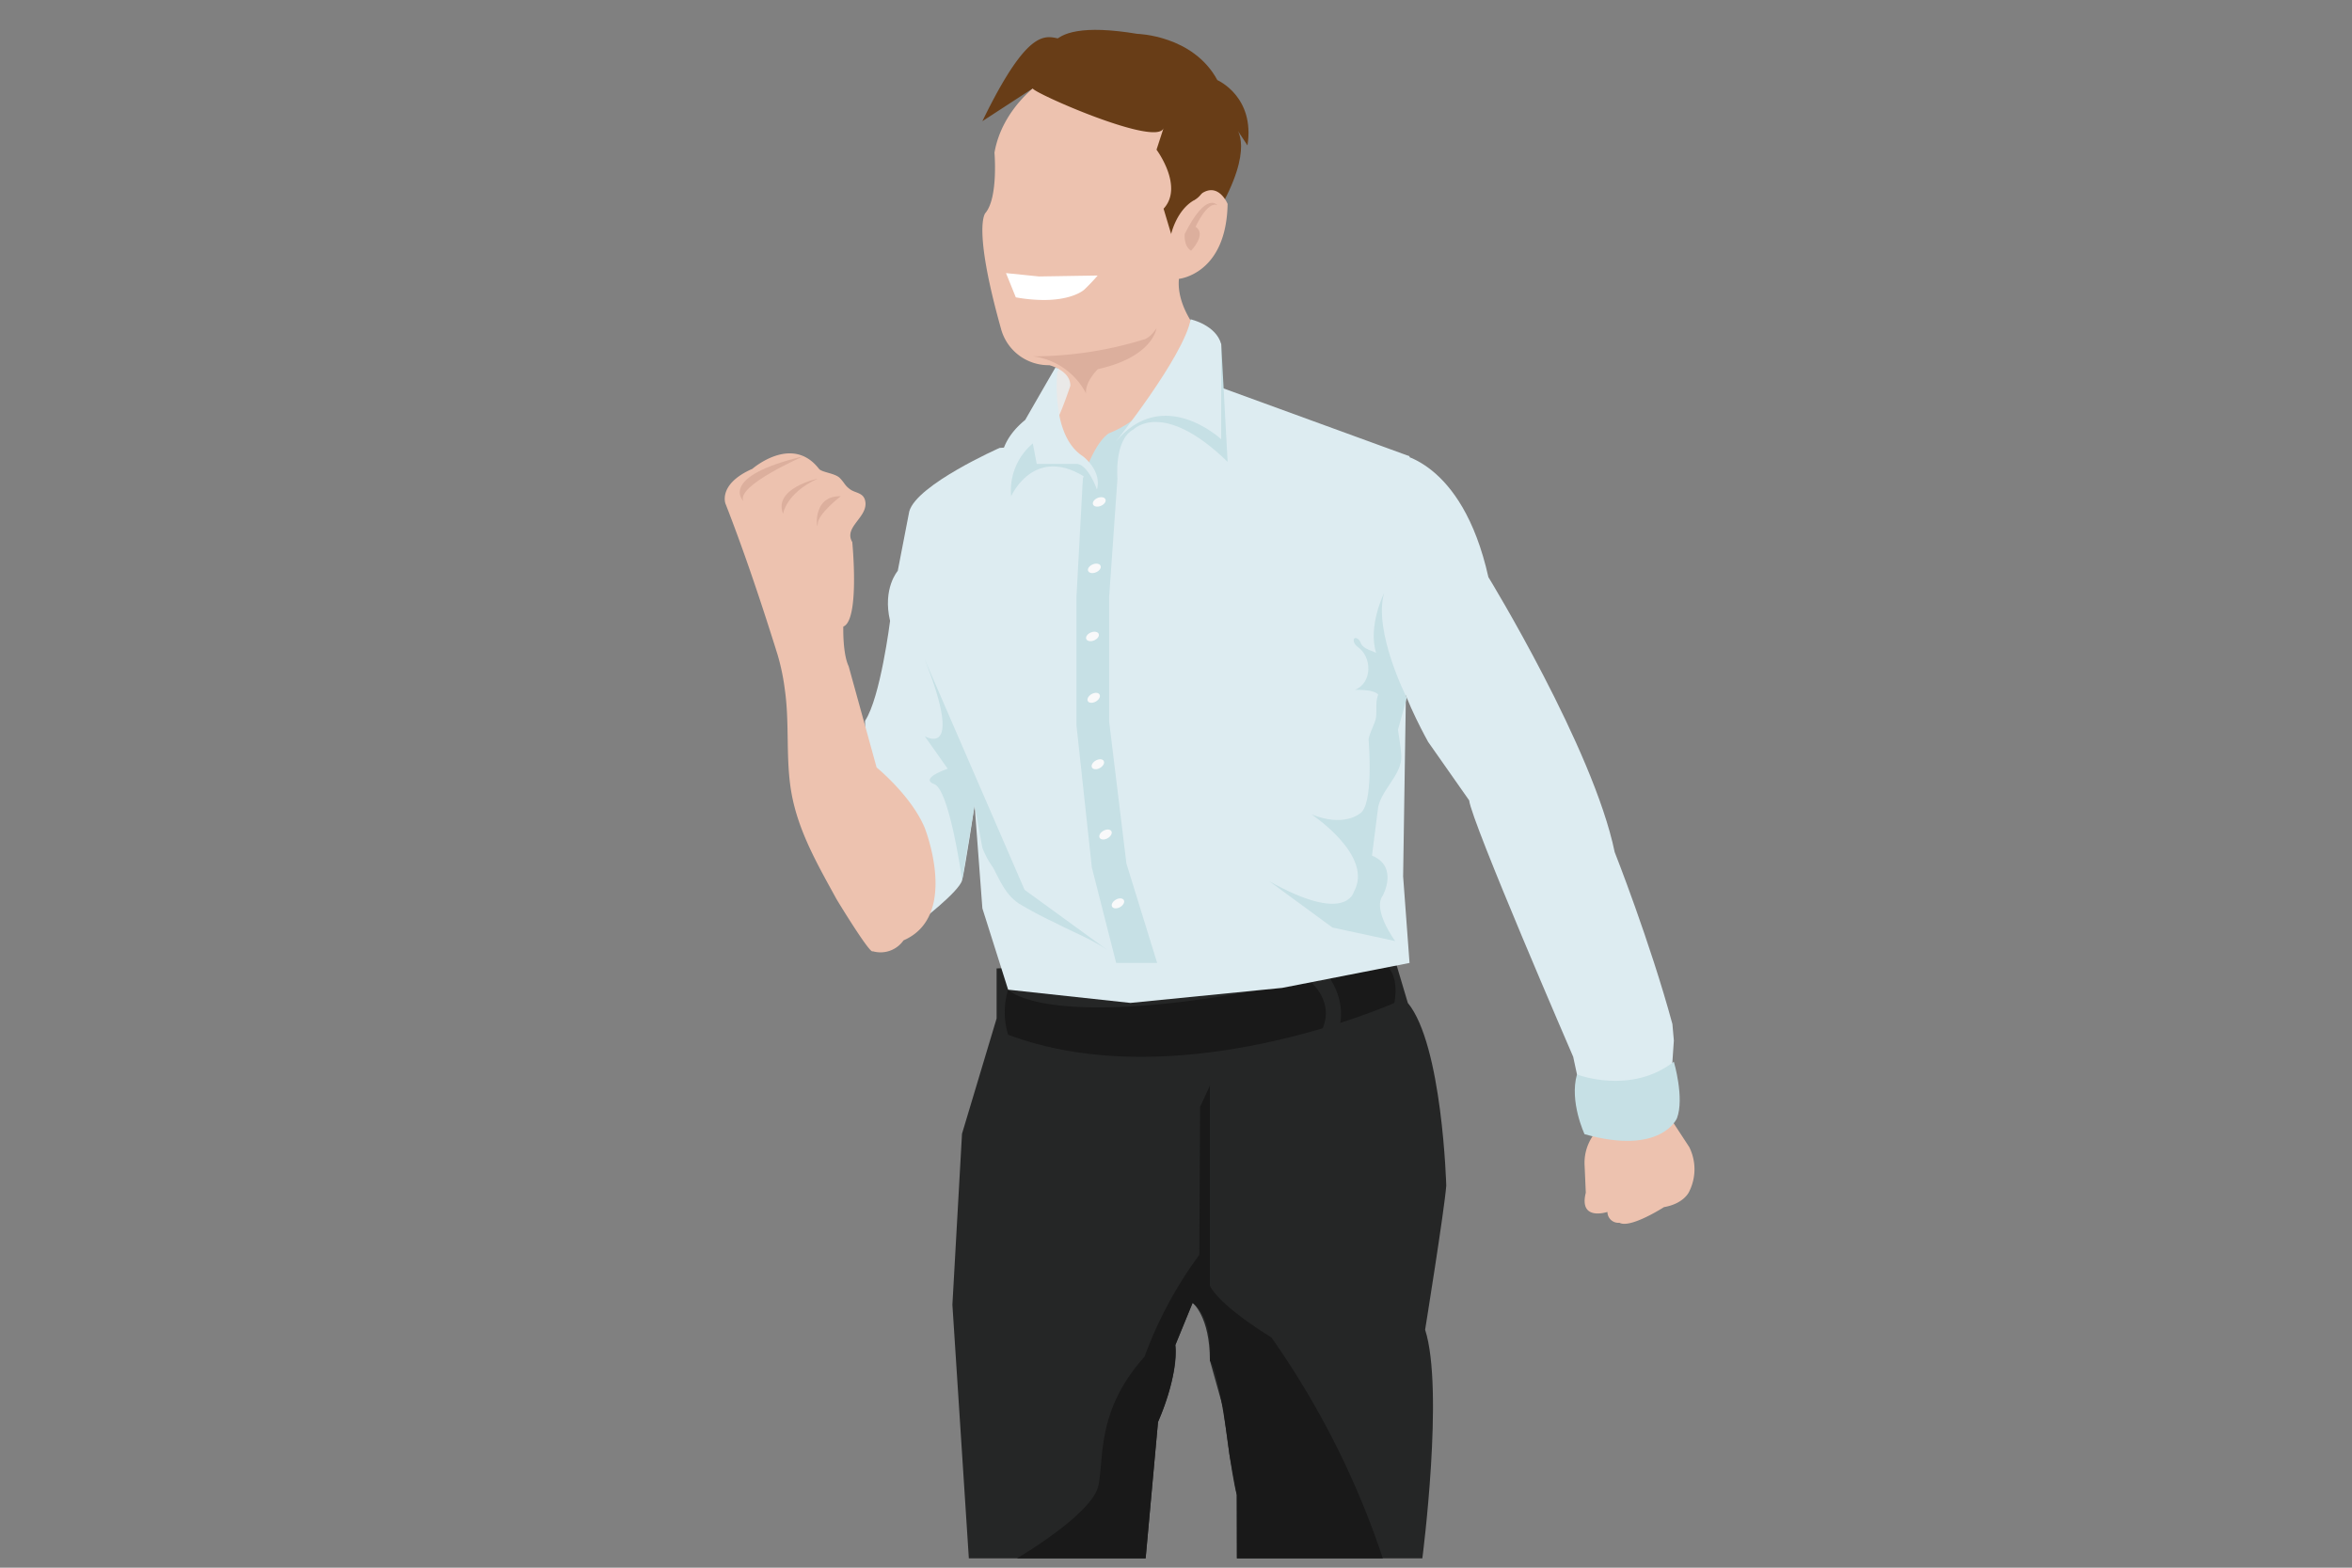
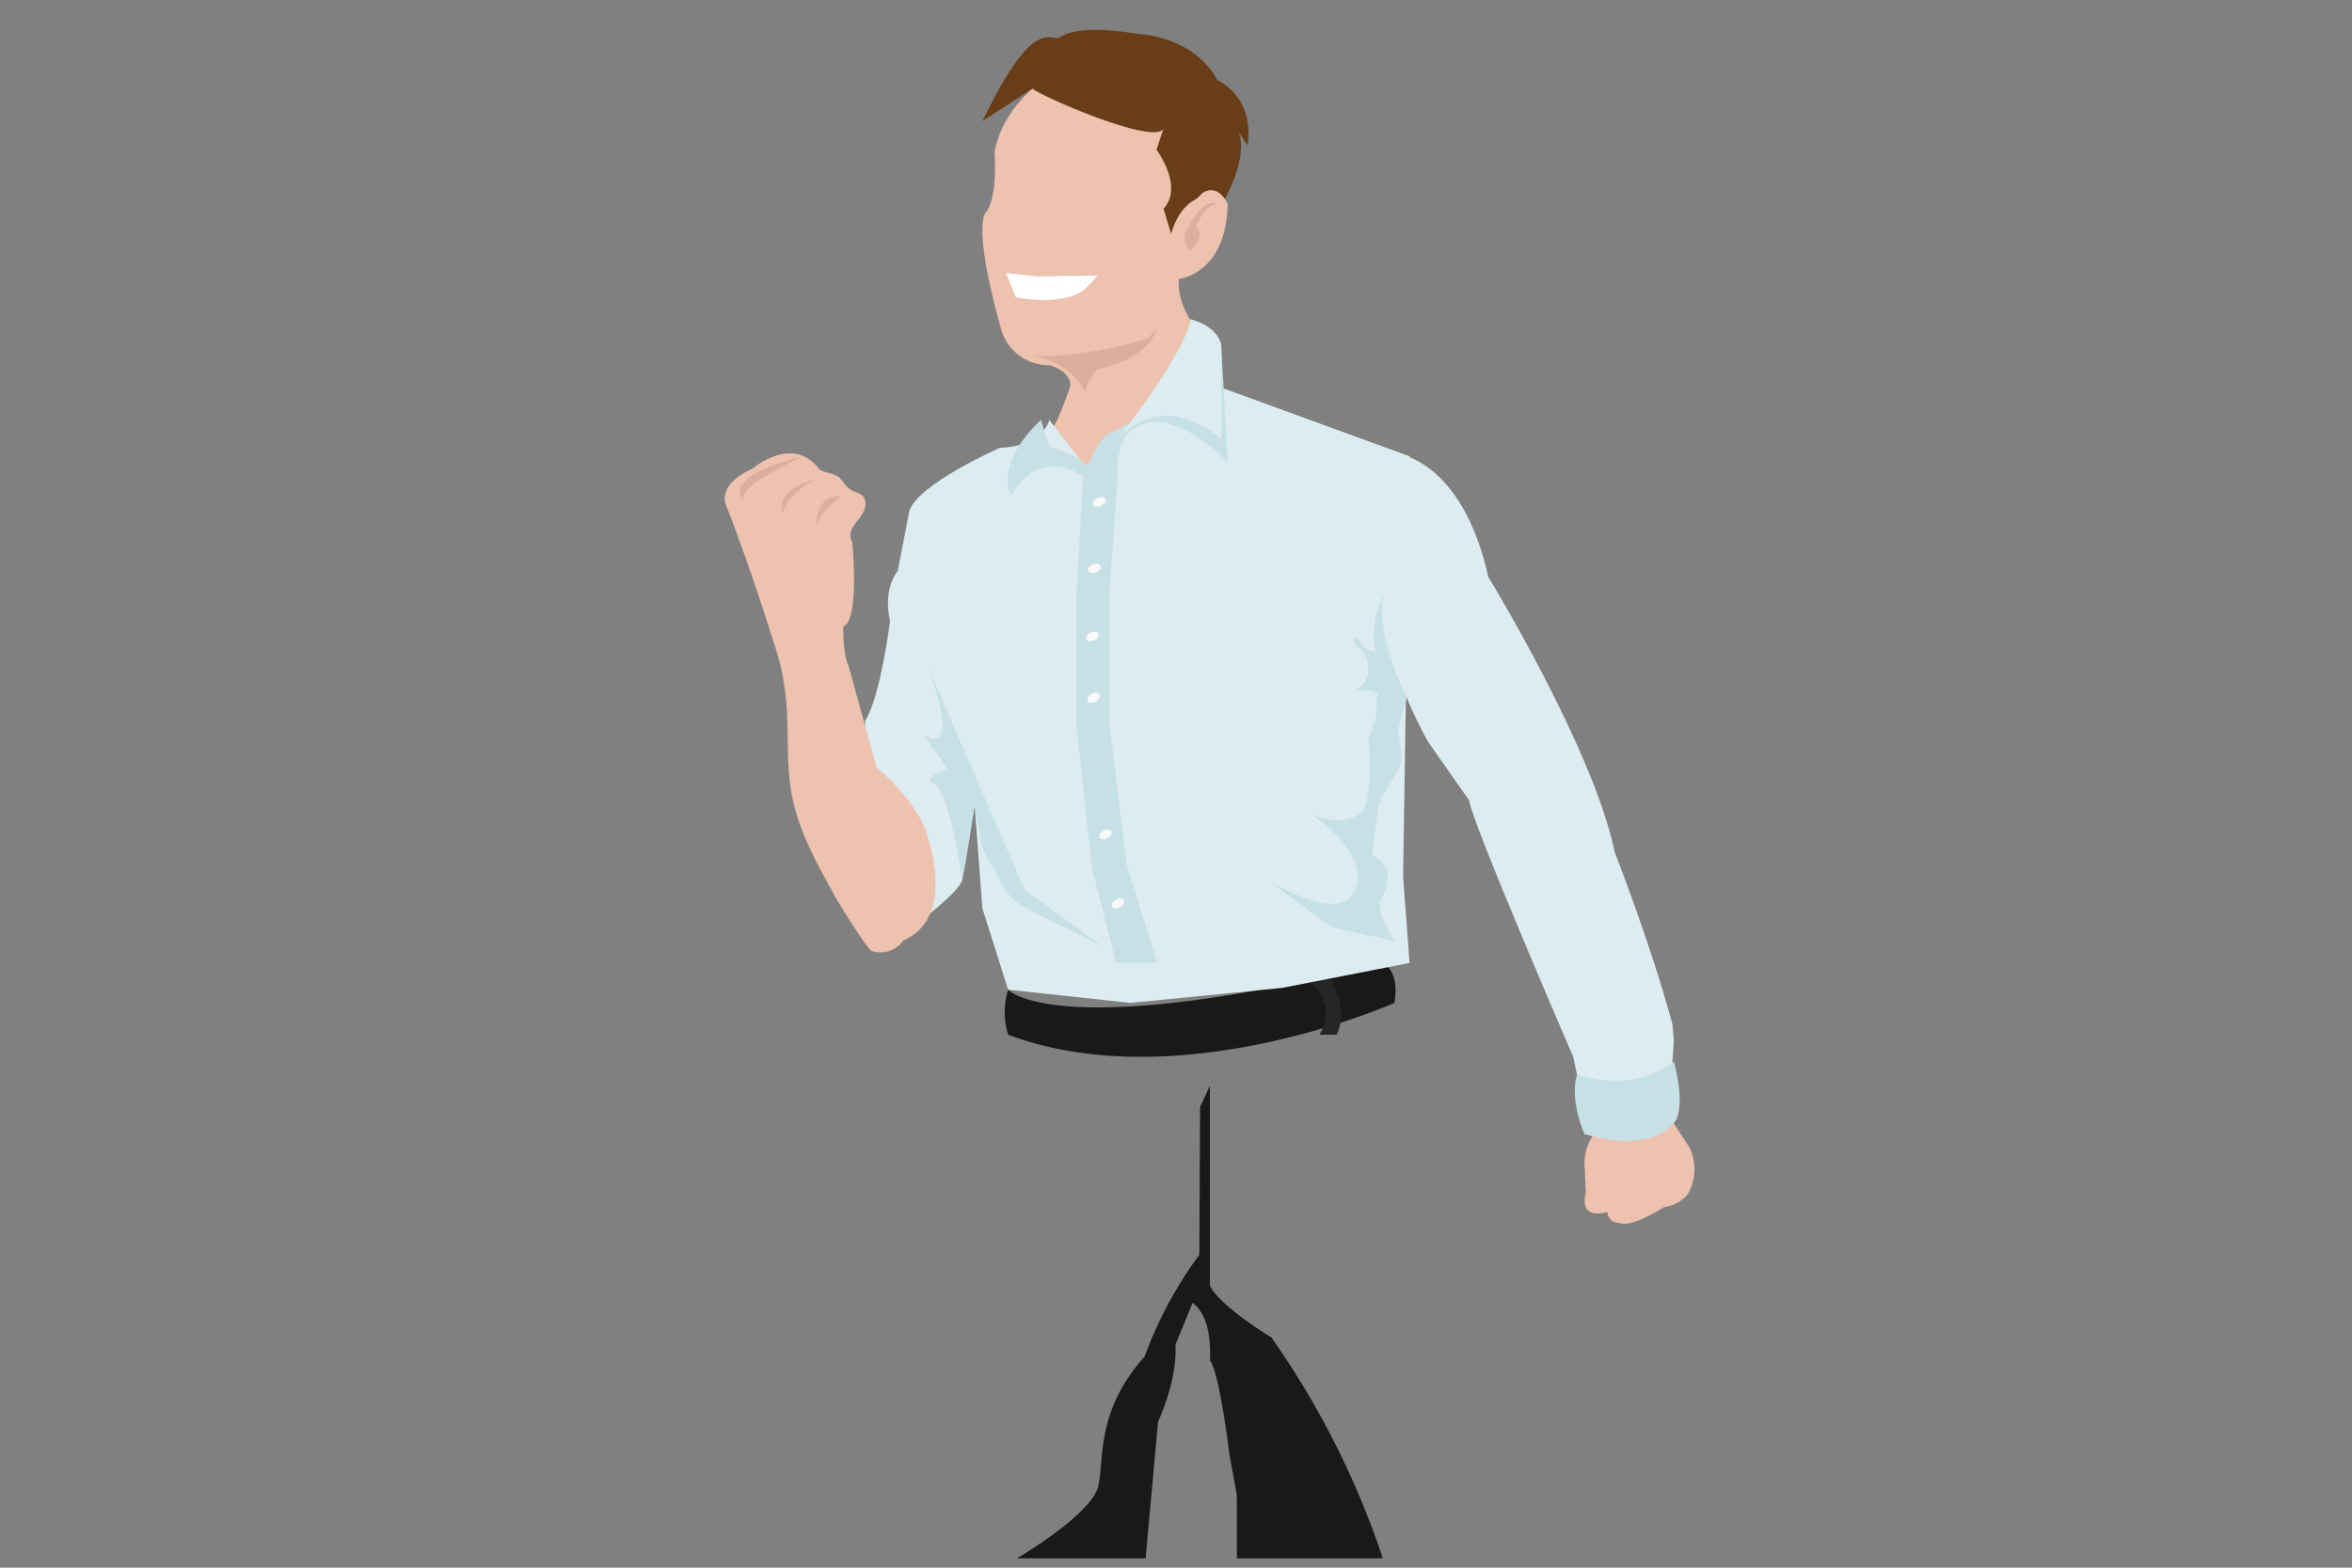
<svg xmlns="http://www.w3.org/2000/svg" id="Layer_1" data-name="Layer 1" width="300" height="200" viewBox="0 0 300 200">
  <rect x="0" y="0" width="300" height="200" fill="#808080" stroke="none" />
  <defs>
    <style>.cls-1{fill:#252626;}.cls-2{fill:#191919;}.cls-3{fill:#683d17;}.cls-4{fill:#eae9e8;}.cls-5{fill:#edc2af;}.cls-6{fill:#fff;}.cls-7{fill:#dcaf9d;}.cls-8{fill:#ddecf1;}.cls-9{fill:#c6e0e5;}.cls-10{fill:#f9f9fa;}</style>
  </defs>
-   <path class="cls-1" d="M127.117,123.549v6.389l-4.412,14.706L121.48,166.457l2.097,32.353h22.549l1.579-17.402s2.696-6.128,2.206-9.804l2.206-5.392s2.206,1.716,2.206,7.353l1.716,6.127s.98,8.333,1.716,11.029l.014,8.088h23.652s2.804-21.569.354-29.167c0,0,2.451-15.196,2.696-18.382,0,0-.49-17.948-4.902-23.312l-1.961-6.59Z" />
  <path class="cls-2" d="M128.588,126.261s6.127,6.905,47.794-3.41c0,0,2.206.903,1.471,5.098,0,0-27.451,12.245-49.264,4.053A9.677,9.677,0,0,1,128.588,126.261Z" />
  <path class="cls-1" d="M166.926,125.034s3.818,2.905,1.367,6.968H170.5s2.064-3.812-1.787-8.453c0,0-.948-1.703-1.787,1.485" />
  <path class="cls-2" d="M154.323,138.516v25.49s.735,2.206,7.843,6.618A108.503,108.503,0,0,1,176.382,198.81H157.769l-.014-8.088-.942-5.188s-1.264-10.498-2.489-11.968h0s.49-5.392-2.206-7.353h0l-2.206,5.392s.49,3.676-2.206,9.804h0L146.126,198.81H129.705s9.667-5.637,10.403-9.314-.245-9.559,5.882-16.422a52.006,52.006,0,0,1,6.985-12.99l.096-18.872Z" />
  <path class="cls-3" d="M134.096,8.433s-3.084-6.448,10.969-4.114c0,0,7.108.158,10.212,5.903,0,0,4.82,2.09,3.84,8.329l-1.471-2.219s2.533,2.436-2.369,10.839L151.11,29.856S150.497,17.81,134.096,8.433Z" />
-   <polygon class="cls-4" points="134.852 46.972 135.771 46.726 138.13 49.473 136.2 52.946 134.852 54.417 134.638 47.646 134.852 46.972" />
  <path class="cls-5" d="M132.728,10.493s-4.902,3.268-5.882,8.987c0,0,.49,5.719-1.144,7.68,0,0-1.712,1.598,1.956,14.706a6.272,6.272,0,0,0,6.185,4.723s2.716.669,2.68,2.629c0,0-1.891,5.742-2.68,5.731s7.627,8.362,7.627,8.362L151.682,49.219l.98-7.189s-2.614-3.105-2.288-6.454c0,0,6.046-.572,6.209-9.559,0,0-1.47-3.595-4.248-.49l-2.885-11.438S140.734,4.284,132.728,10.493Z" />
  <path class="cls-6" d="M133.14,37.773a19.869,19.869,0,0,1-3.212-.284l-.836-2.067,3.382.345,6.418-.1a12.573,12.573,0,0,1-.94.925C137.932,36.608,136.594,37.773,133.14,37.773Z" />
  <path class="cls-6" d="M129.866,36.003l2.556.261.059.006.059-.001,5.113-.082-.037.033c-.012.011-1.262,1.053-4.476,1.053a18.917,18.917,0,0,1-2.855-.234l-.419-1.036m-1.55-1.163,1.252,3.094a20.502,20.502,0,0,0,3.571.339c3.743,0,5.144-1.309,5.144-1.309a23.377,23.377,0,0,0,1.719-1.806c.005-.003.001-.009-.005-.009h-.001l-7.473.12-4.207-.429Z" />
  <path class="cls-7" d="M155.277,26.18s-1.389-1.879-4.167,3.676c0,0-.163,1.552.817,2.124,0,0,2.042-2.103.572-3.053C152.499,28.927,153.998,25.601,155.277,26.18Z" />
  <path class="cls-7" d="M131.734,45.461A48.215,48.215,0,0,0,145.8,43.336s.817-.082,1.716-1.471c0,0-.432,3.676-7.487,5.229,0,0-1.663,1.634-1.5,3.105A8.869,8.869,0,0,0,131.734,45.461Z" />
  <path class="cls-8" d="M127.499,57.144S116.96,61.8,115.98,65.232l-1.471,7.598s-1.961,2.227-.98,6.383c0,0-1.226,9.793-3.186,12.735v7.598l6.863,18.137s5.147-3.921,5.515-5.392,1.593-9.559,1.593-9.559l.99,13.153,3.285,10.376,15.599,1.688,19.355-1.917,16.245-3.181-.817-11.05.817-53.595L152.009,48.075l-9.64,7.68-2.744,5.31-5.782-7.494S133.136,56.898,127.499,57.144Z" />
  <path class="cls-9" d="M117.94,84.104l12.745,29.412L141.47,121.359c-2.011-1.463-4.626-2.444-6.822-3.604a50.217,50.217,0,0,1-4.69-2.486c-1.708-1.154-2.362-2.852-3.301-4.602a10.999,10.999,0,0,1-1.364-2.543l-.98-5.392L122.72,112.29s-1.593-11.52-3.554-12.255,1.716-1.961,1.716-1.961L117.94,93.908S123.087,97.094,117.94,84.104Z" />
  <path class="cls-5" d="M108.708,69.153s.98,9.967-1.144,10.784c0,0-.101,3.431.685,5.065l3.564,12.908s4.412,3.595,6.127,7.68c0,0,4.493,11.274-2.696,14.379a3.574,3.574,0,0,1-3.921,1.389c-.308.462-4.521-6.46-4.651-6.697-2.36-4.309-4.841-8.58-5.716-13.47-.775-4.332-.222-8.818-.846-13.186a28.359,28.359,0,0,0-.919-4.451c-2.015-6.454-4.221-13.071-6.657-19.303-.001-.002-.979-2.506,3.431-4.439,0,0,5.065-4.439,8.497,0,.35.453,2.058.554,2.66,1.174.64.659.595.912,1.303,1.434.679.501,1.69.404,1.927,1.457C110.819,65.961,107.547,67.212,108.708,69.153Z" />
  <path class="cls-7" d="M102.489,58.206s-8.65,3.758-7.67,5.719C94.819,63.925,91.532,60.82,102.489,58.206Z" />
  <path class="cls-7" d="M99.885,65.558s.327-2.615,4.412-4.494C104.296,61.065,98.578,62.291,99.885,65.558Z" />
  <path class="cls-7" d="M107.238,63.312s-2.941,2.247-2.941,3.554S103.316,63.189,107.238,63.312Z" />
  <path class="cls-9" d="M151.883,40.743S149.885,51.996,141.47,55.264c0,0-1.716.817-3.35,5.801l-.817,15.114v16.34l1.961,18.137,3.105,12.194h5.229l-3.921-12.684L141.47,92.029v-15.85l1.062-15.114s-.452-4.984,2.061-6.291c0,0,3.739-3.881,11.991,4.146l-.818-15.012Z" />
  <path class="cls-9" d="M132.769,53.571s-5.882,5.121-3.799,9.739c0,0,3.248-7.391,10.655-1.574,0,0,.93-2.876-5.782-4.714Z" />
-   <path class="cls-8" d="M134.802,46.961l-.165-.085c.024-.09-3.87,6.695-3.87,6.695C125.048,58.249,128.97,63.31,128.97,63.31a7.87,7.87,0,0,1,2.765-6.738l.503,2.614h5.065c1.47,0,2.614,3.268,2.614,3.268.654-2.451-1.797-4.248-1.797-4.248-3.385-2.194-3.443-7.858-3.287-10.377a1.755,1.755,0,0,1,.089-.495c.025-.068.126-.162.112-.239C135.021,47.02,134.866,46.993,134.802,46.961Z" />
  <path class="cls-8" d="M142.266,56.408S150.9,45.605,151.883,40.743c0,0,3.229.714,3.883,3.165V56.041S148.332,49.055,142.266,56.408Z" />
  <path class="cls-9" d="M176.365,114.27s2.074-3.688-1.368-5.117l.746-5.835c.166-2.199,2.816-4.256,2.982-6.454.125-1.652-.945-5.383-.54-6.984.182-.72-.837.756-1.108-.097-.047-.147-1.016-1.612-1.209-1.288-.498.838-.21,2.156-.366,3.103-.118.719-.983,2.241-.932,2.84.002.019.725,8.495-1.201,9.401,0,0-2.031,1.717-6.101.044,0,0,8.052,5.311,5.405,9.915,0,0-.944,4.162-10.778-1.377l8.058,5.91,8.001,1.726S175.026,116.076,176.365,114.27Z" />
  <ellipse class="cls-10" cx="140.21" cy="64.031" rx="0.858" ry="0.546" transform="translate(-13.843 58.896) rotate(-22.636)" />
  <ellipse class="cls-10" cx="139.586" cy="72.508" rx="0.858" ry="0.546" transform="translate(-17.154 59.309) rotate(-22.636)" />
  <ellipse class="cls-10" cx="139.346" cy="81.195" rx="0.858" ry="0.546" transform="translate(-20.516 59.886) rotate(-22.636)" />
  <ellipse class="cls-10" cx="139.502" cy="89.025" rx="0.858" ry="0.546" transform="translate(-25.753 80.248) rotate(-29.504)" />
-   <ellipse class="cls-10" cx="140.034" cy="97.499" rx="0.858" ry="0.546" transform="translate(-29.858 81.609) rotate(-29.504)" />
  <ellipse class="cls-10" cx="141.009" cy="106.462" rx="0.858" ry="0.546" transform="translate(-34.145 83.251) rotate(-29.504)" />
  <ellipse class="cls-10" cx="142.596" cy="115.25" rx="0.858" ry="0.546" transform="translate(-38.267 85.172) rotate(-29.504)" />
  <path class="cls-3" d="M136.59,4.752C134.25,6.206,132.728.169,125.303,15.46l6.432-4.186c-.185.461,15.863,7.57,16.68,5.059l-.899,2.764s3.513,4.708.899,7.529l.967,3.23s.687-3.073,2.954-4.33,1.634-5.065,1.634-5.065l-.995-7.516-6.032-6.996L138.13,4.912,137.974,4.8A1.244,1.244,0,0,0,136.59,4.752Z" />
  <path class="cls-5" d="M212.241,141.409l3.221,4.923a6.344,6.344,0,0,1,0,5.676s-.614,1.534-3.221,1.994c0,0-4.295,2.761-5.676,1.994a1.395,1.395,0,0,1-1.534-1.381s-3.682,1.227-2.761-2.454l-.148-3.391a6.096,6.096,0,0,1,2.295-5.199Z" />
  <path class="cls-8" d="M178.003,57.84s8.442.6,11.843,15.787c0,0,13.389,21.875,16.107,35.077,0,0,4.512,11.43,7.363,21.936l.186,2.108-.652,9.521s-1.527,3.56-10.146,2.059l-2.042-9.503s-12.963-29.956-13.27-32.717l-5.235-7.464s-2.925-5.234-3.676-8.456S178.003,57.84,178.003,57.84Z" />
  <path class="cls-9" d="M201.144,137.073s6.816,2.668,12.357-1.621c0,0,1.375,4.622.395,7.213,0,0-2.001,4.782-11.785,2.032C202.111,144.697,200.156,140.532,201.144,137.073Z" />
  <path class="cls-9" d="M179.436,89.025s-4.301-8.473-2.889-13.376c0,0-2.112,4.219-1.009,7.686-.066-.208-1.649-.45-1.954-1.276-.134-.363-.459-.76-.827-.64-.265.361.072.862.438,1.12,1.826,1.292,1.866,4.535-.352,5.474,0,0,3.799-.19,2.941,1.362,0,0,1.838.735,2.171,5.024Z" />
</svg>